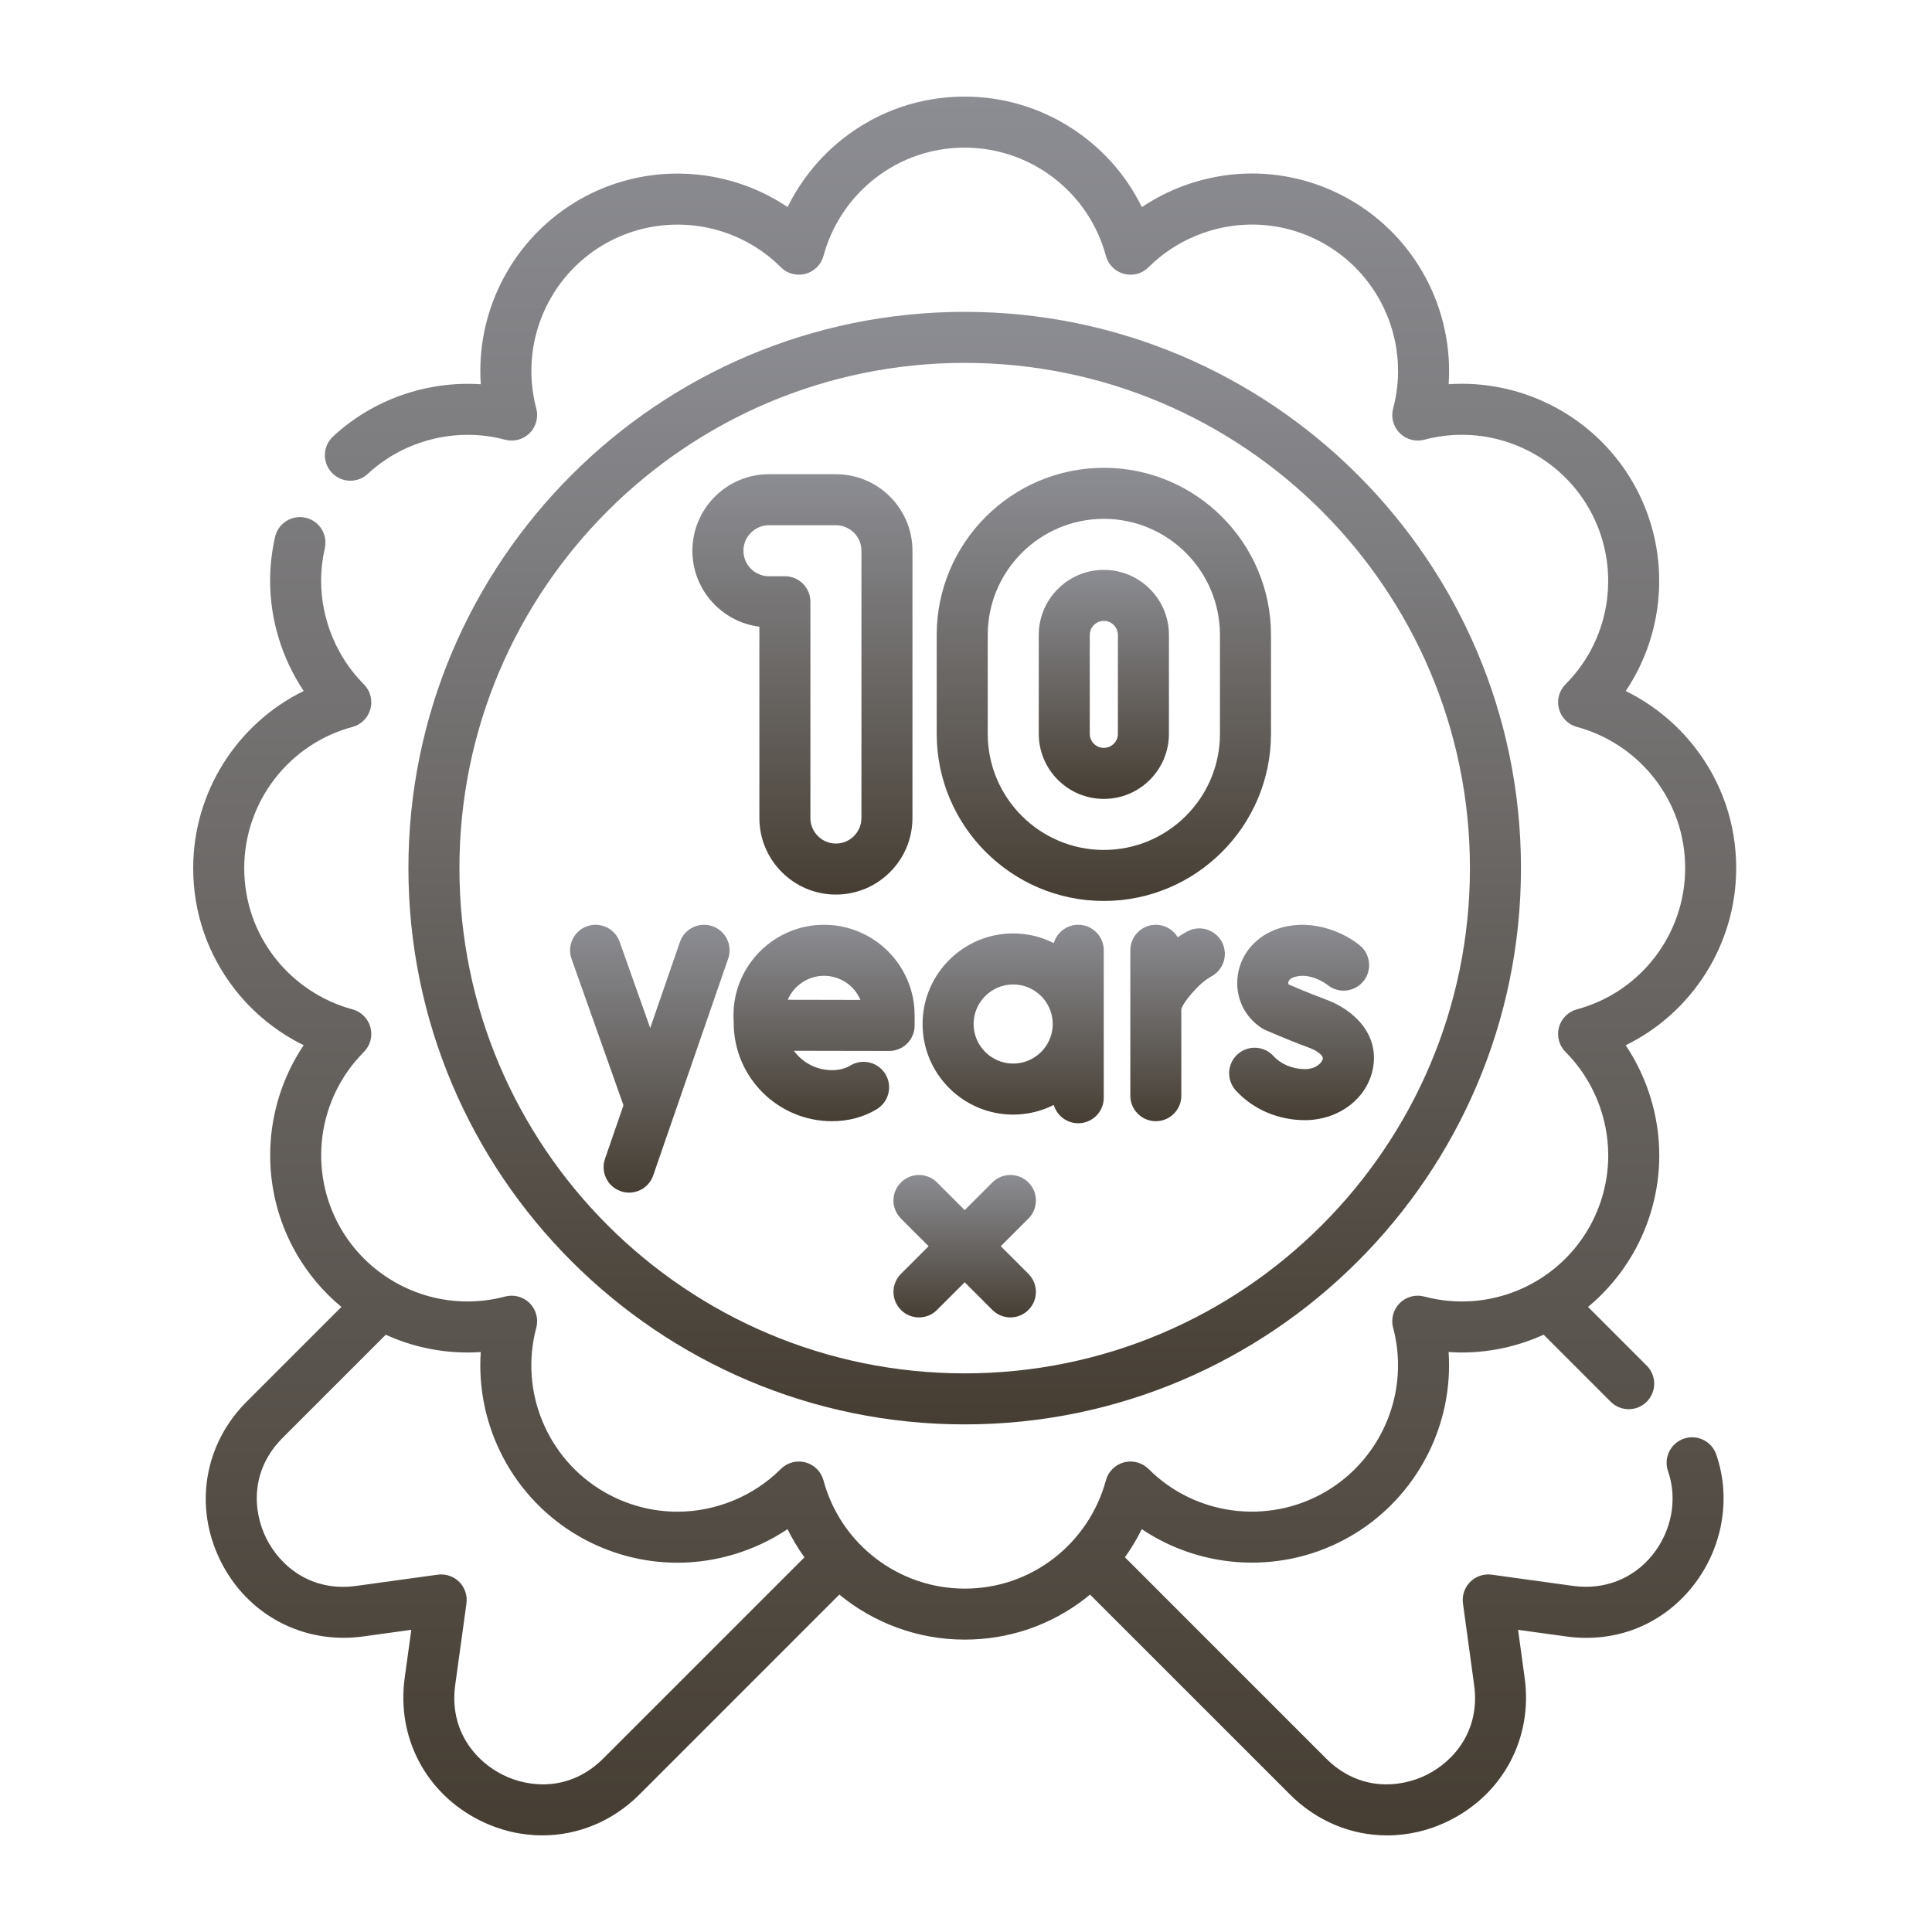
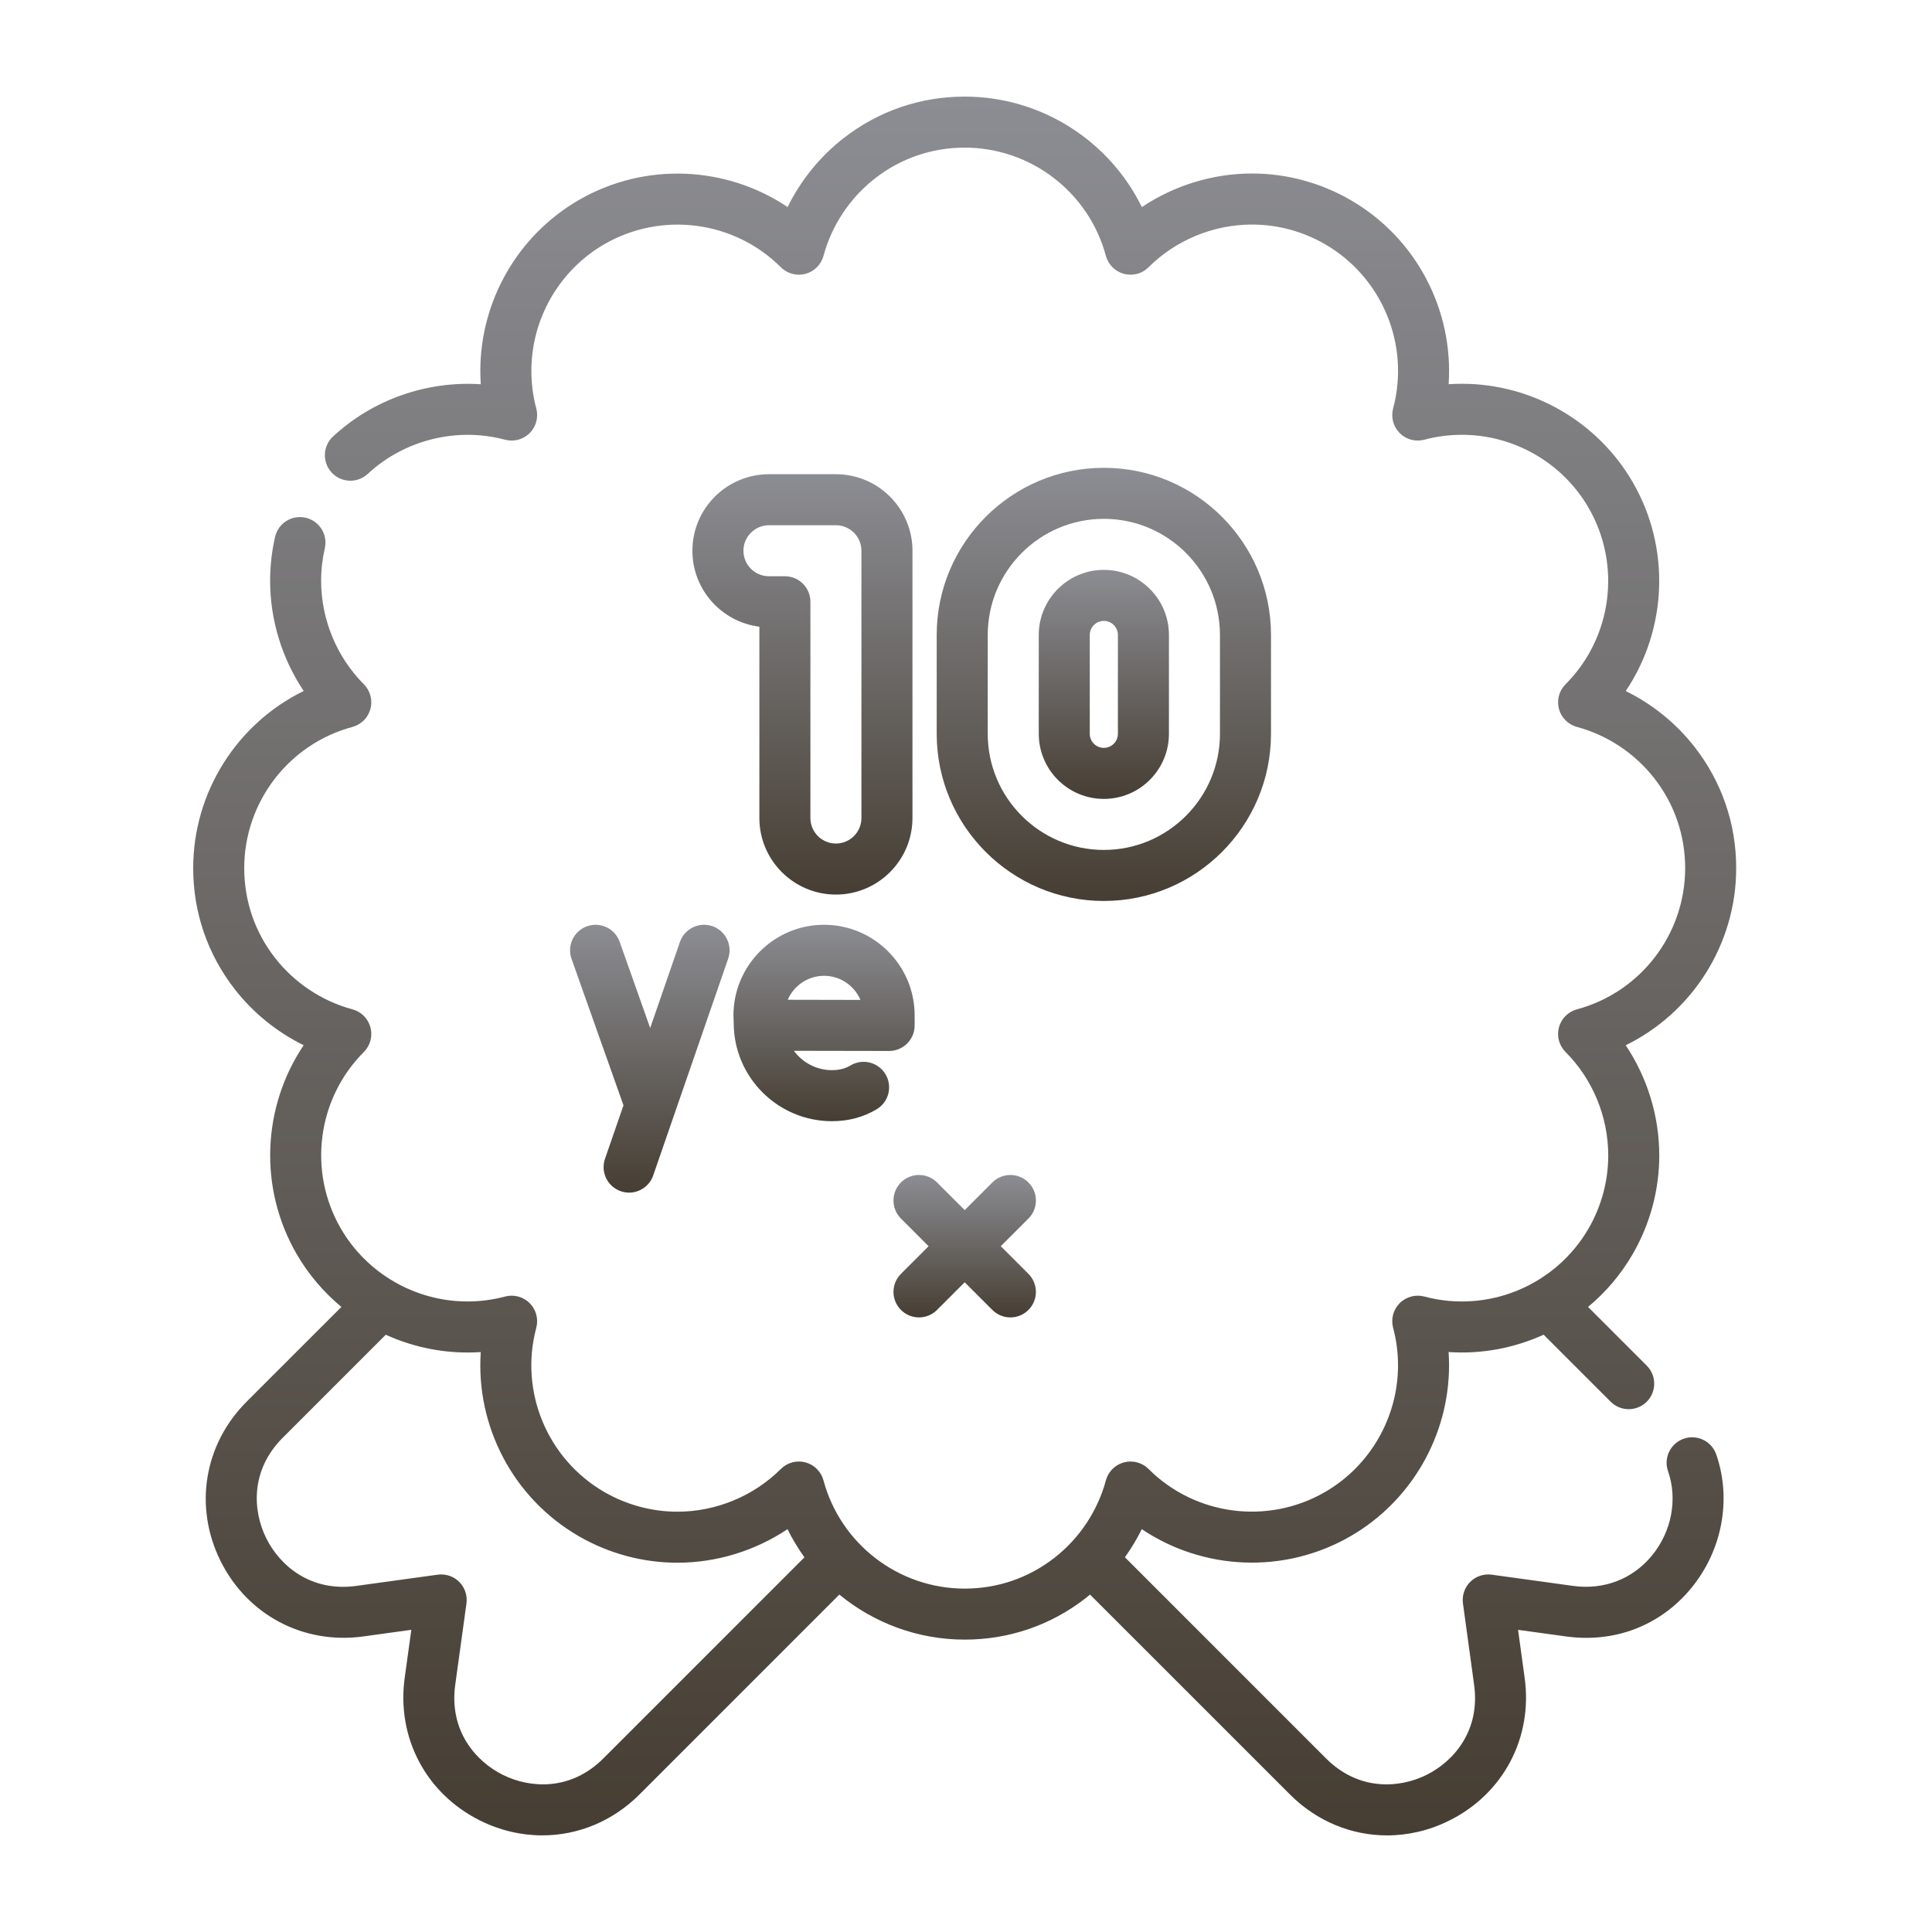
<svg xmlns="http://www.w3.org/2000/svg" width="80" height="80" viewBox="0 0 80 80" fill="none">
  <path d="M69.72 59.574C69.169 59.766 68.878 60.368 69.07 60.919C69.474 62.079 69.219 63.417 68.405 64.411C67.606 65.386 66.416 65.844 65.138 65.669L61.769 65.204C61.441 65.159 61.112 65.27 60.878 65.503C60.644 65.737 60.533 66.067 60.578 66.394L61.04 69.767C61.302 71.663 60.194 72.936 59.069 73.494C57.945 74.052 56.262 74.167 54.909 72.813L46.58 64.483C46.844 64.115 47.078 63.726 47.278 63.319C49.825 65.03 53.185 65.191 55.919 63.613C58.437 62.159 60.002 59.447 60.002 56.536C60.002 56.352 59.996 56.168 59.983 55.985C61.349 56.078 62.7 55.821 63.919 55.267L66.694 58.042C66.9 58.248 67.17 58.351 67.441 58.351C67.711 58.351 67.981 58.248 68.188 58.042C68.6 57.629 68.6 56.96 68.188 56.548L65.757 54.117C66.486 53.513 67.118 52.775 67.612 51.92C68.328 50.679 68.707 49.269 68.707 47.843C68.707 46.218 68.212 44.62 67.317 43.282C70.072 41.932 71.892 39.102 71.892 35.947C71.892 34.114 71.298 32.382 70.175 30.937C69.411 29.956 68.426 29.16 67.318 28.614C69.029 26.067 69.19 22.706 67.612 19.974C66.158 17.455 63.446 15.891 60.535 15.891C60.351 15.891 60.167 15.897 59.985 15.909C60.193 12.848 58.652 9.857 55.919 8.28C54.68 7.563 53.27 7.184 51.844 7.184C50.219 7.184 48.62 7.68 47.282 8.575C45.931 5.82 43.101 4 39.946 4C38.112 4 36.38 4.594 34.936 5.717C33.955 6.48 33.158 7.465 32.613 8.574C30.066 6.863 26.705 6.702 23.973 8.28C21.454 9.733 19.889 12.446 19.889 15.358C19.889 15.543 19.896 15.728 19.908 15.911C17.684 15.764 15.442 16.538 13.789 18.076C13.362 18.473 13.338 19.141 13.735 19.569C14.133 19.996 14.801 20.02 15.229 19.622C16.74 18.216 18.918 17.674 20.912 18.207C21.276 18.305 21.666 18.201 21.933 17.934C22.199 17.667 22.303 17.278 22.206 16.913C22.071 16.411 22.003 15.888 22.003 15.358C22.003 13.198 23.162 11.187 25.029 10.11C27.397 8.743 30.4 9.136 32.333 11.066C32.6 11.333 32.989 11.437 33.353 11.339C33.717 11.242 34.002 10.957 34.1 10.593C34.438 9.331 35.196 8.192 36.234 7.385C37.304 6.553 38.587 6.113 39.946 6.113C42.679 6.113 45.084 7.955 45.792 10.593C45.89 10.957 46.175 11.242 46.539 11.339C46.904 11.437 47.292 11.333 47.559 11.066C48.684 9.942 50.246 9.298 51.844 9.298C52.9 9.298 53.943 9.578 54.863 10.11C57.231 11.477 58.392 14.275 57.686 16.914C57.589 17.279 57.693 17.668 57.96 17.934C58.227 18.201 58.616 18.305 58.981 18.207C59.483 18.072 60.005 18.004 60.535 18.004C62.694 18.004 64.705 19.164 65.782 21.031C67.149 23.398 66.756 26.402 64.826 28.334C64.559 28.601 64.455 28.99 64.553 29.355C64.65 29.719 64.935 30.003 65.299 30.101C66.561 30.44 67.7 31.198 68.507 32.235C69.339 33.305 69.779 34.589 69.779 35.948C69.779 38.681 67.937 41.086 65.299 41.794C64.935 41.892 64.65 42.177 64.552 42.541C64.455 42.906 64.559 43.294 64.826 43.561C65.95 44.685 66.594 46.246 66.594 47.844C66.594 48.9 66.313 49.944 65.782 50.864C64.415 53.231 61.618 54.392 58.979 53.687C58.614 53.59 58.225 53.694 57.959 53.961C57.692 54.228 57.588 54.617 57.686 54.982C57.821 55.484 57.889 56.007 57.889 56.536C57.889 58.695 56.729 60.706 54.862 61.784C52.494 63.151 49.49 62.758 47.559 60.827C47.292 60.561 46.903 60.457 46.539 60.554C46.175 60.652 45.89 60.936 45.792 61.301C45.453 62.563 44.695 63.702 43.658 64.509C42.588 65.341 41.304 65.781 39.946 65.781C37.212 65.781 34.808 63.938 34.099 61.301C34.001 60.936 33.717 60.652 33.352 60.554C32.987 60.456 32.599 60.561 32.332 60.828C31.208 61.951 29.647 62.596 28.049 62.596C26.993 62.596 25.949 62.315 25.029 61.784C22.661 60.417 21.499 57.619 22.206 54.981C22.303 54.617 22.199 54.228 21.933 53.961C21.666 53.694 21.277 53.59 20.913 53.687C20.406 53.822 19.882 53.891 19.358 53.891C17.199 53.891 15.188 52.731 14.109 50.864C12.742 48.496 13.135 45.493 15.066 43.561C15.332 43.294 15.437 42.905 15.339 42.541C15.241 42.176 14.957 41.892 14.592 41.794C13.331 41.455 12.191 40.697 11.384 39.66C10.552 38.59 10.113 37.306 10.113 35.947C10.113 33.214 11.955 30.809 14.593 30.101C14.957 30.003 15.241 29.719 15.339 29.354C15.437 28.99 15.332 28.601 15.066 28.334C13.942 27.209 13.297 25.647 13.297 24.049C13.297 23.599 13.349 23.146 13.45 22.703C13.58 22.134 13.224 21.568 12.655 21.438C12.086 21.308 11.52 21.664 11.39 22.233C11.254 22.83 11.185 23.441 11.185 24.05C11.185 25.675 11.68 27.273 12.575 28.612C9.82 29.962 8 32.792 8 35.948C8 37.781 8.594 39.513 9.717 40.957C10.48 41.939 11.465 42.735 12.574 43.28C10.863 45.827 10.701 49.187 12.28 51.921C12.77 52.769 13.402 53.508 14.137 54.117L10.212 58.041C8.445 59.809 8.021 62.397 9.132 64.636C10.244 66.875 12.563 68.101 15.04 67.762L17.032 67.487L16.757 69.479C16.417 71.956 17.644 74.275 19.883 75.387C20.712 75.798 21.59 75.999 22.456 75.999C23.927 75.999 25.365 75.419 26.478 74.306L34.755 66.028C36.182 67.202 38.002 67.893 39.946 67.893C41.779 67.893 43.511 67.299 44.955 66.176C45.017 66.128 45.075 66.077 45.135 66.027L53.415 74.306C54.527 75.419 55.964 76 57.436 76C58.302 76 59.179 75.799 60.009 75.387C62.248 74.275 63.475 71.955 63.133 69.48L62.86 67.488L64.85 67.762C66.873 68.04 68.764 67.307 70.039 65.75C71.316 64.191 71.709 62.074 71.065 60.224C70.874 59.673 70.271 59.382 69.72 59.574V59.574ZM24.984 72.812C23.63 74.166 21.947 74.052 20.823 73.494C19.698 72.936 18.59 71.663 18.85 69.767L19.315 66.395C19.36 66.067 19.249 65.737 19.016 65.503C18.782 65.269 18.452 65.159 18.124 65.204L14.753 65.669C12.855 65.929 11.583 64.821 11.025 63.696C10.466 62.572 10.353 60.889 11.706 59.535L15.974 55.268C17.021 55.745 18.173 56.004 19.358 56.004C19.541 56.004 19.724 55.998 19.907 55.986C19.698 59.046 21.239 62.036 23.973 63.614C25.214 64.33 26.623 64.709 28.049 64.709C29.674 64.709 31.272 64.213 32.61 63.319C32.812 63.73 33.046 64.119 33.31 64.486L24.984 72.812Z" fill="url(#paint0_linear)" />
-   <path d="M39.946 58.981C52.647 58.981 62.98 48.648 62.98 35.947C62.98 23.246 52.647 12.913 39.946 12.913C27.244 12.913 16.912 23.246 16.912 35.947C16.912 48.648 27.244 58.981 39.946 58.981ZM39.946 15.026C51.482 15.026 60.867 24.411 60.867 35.947C60.867 47.483 51.482 56.868 39.946 56.868C28.41 56.868 19.024 47.483 19.024 35.947C19.024 24.411 28.41 15.026 39.946 15.026V15.026Z" fill="url(#paint1_linear)" />
  <path d="M31.444 25.95V33.873C31.444 35.62 32.866 37.042 34.613 37.042C36.361 37.042 37.783 35.62 37.783 33.873V22.805C37.783 21.058 36.361 19.636 34.613 19.636H31.84C30.093 19.636 28.671 21.058 28.671 22.805C28.671 24.419 29.883 25.754 31.444 25.95V25.95ZM31.84 21.749H34.613C35.196 21.749 35.67 22.223 35.67 22.805V33.873C35.67 34.455 35.196 34.929 34.613 34.929C34.031 34.929 33.557 34.455 33.557 33.873V24.918C33.557 24.334 33.084 23.861 32.501 23.861H31.84C31.258 23.861 30.784 23.388 30.784 22.805C30.784 22.223 31.258 21.749 31.84 21.749Z" fill="url(#paint2_linear)" />
  <path d="M45.708 37.307C49.524 37.307 52.629 34.202 52.629 30.386V26.292C52.629 22.476 49.524 19.371 45.708 19.371C41.892 19.371 38.787 22.476 38.787 26.292V30.386C38.787 34.202 41.892 37.307 45.708 37.307ZM40.9 26.292C40.9 23.641 43.057 21.484 45.708 21.484C48.359 21.484 50.516 23.641 50.516 26.292V30.386C50.516 33.037 48.359 35.194 45.708 35.194C43.057 35.194 40.9 33.037 40.9 30.386V26.292Z" fill="url(#paint3_linear)" />
  <path d="M45.708 33.081C47.194 33.081 48.403 31.872 48.403 30.386V26.292C48.403 24.806 47.194 23.597 45.708 23.597C44.222 23.597 43.013 24.806 43.013 26.292V30.386C43.013 31.872 44.222 33.081 45.708 33.081ZM45.125 26.292C45.125 25.971 45.387 25.71 45.708 25.71C46.029 25.71 46.29 25.971 46.29 26.292V30.386C46.29 30.707 46.029 30.968 45.708 30.968C45.387 30.968 45.125 30.707 45.125 30.386V26.292Z" fill="url(#paint4_linear)" />
  <path d="M25.704 49.325C25.819 49.365 25.935 49.384 26.05 49.384C26.488 49.384 26.897 49.109 27.048 48.672L30.152 39.695C30.343 39.143 30.05 38.542 29.499 38.351C28.947 38.16 28.346 38.453 28.155 39.004L26.923 42.568L25.658 38.997C25.462 38.447 24.859 38.159 24.309 38.354C23.759 38.549 23.471 39.153 23.666 39.703L25.817 45.769L25.052 47.982C24.861 48.533 25.153 49.135 25.704 49.325Z" fill="url(#paint5_linear)" />
-   <path d="M41.953 46.153C42.557 46.153 43.128 46.008 43.634 45.753C43.763 46.191 44.168 46.511 44.647 46.511C45.231 46.511 45.704 46.038 45.704 45.455V39.349C45.704 38.766 45.231 38.293 44.647 38.293C44.167 38.293 43.763 38.613 43.634 39.051C43.128 38.796 42.557 38.651 41.953 38.651C39.885 38.651 38.202 40.334 38.202 42.402C38.202 44.47 39.885 46.153 41.953 46.153ZM41.953 40.764C42.856 40.764 43.591 41.499 43.591 42.402C43.591 43.305 42.856 44.04 41.953 44.04C41.05 44.04 40.315 43.305 40.315 42.402C40.315 41.499 41.05 40.764 41.953 40.764Z" fill="url(#paint6_linear)" />
  <path d="M34.122 38.293C32.053 38.293 30.371 39.977 30.371 42.048C30.371 42.061 30.382 42.375 30.382 42.375C30.39 44.61 32.211 46.426 34.449 46.426C35.134 46.426 35.759 46.259 36.306 45.928C36.805 45.627 36.966 44.977 36.664 44.478C36.362 43.978 35.712 43.818 35.213 44.12C35.001 44.248 34.743 44.313 34.449 44.313C33.802 44.313 33.229 43.996 32.873 43.511L36.814 43.518H36.816C37.096 43.518 37.364 43.407 37.562 43.21C37.761 43.012 37.873 42.743 37.873 42.462V42.044C37.873 39.976 36.19 38.293 34.122 38.293V38.293ZM32.618 41.398C32.87 40.815 33.449 40.406 34.122 40.406C34.798 40.406 35.38 40.818 35.629 41.404L32.618 41.398Z" fill="url(#paint7_linear)" />
-   <path d="M51.254 40.381C51.129 41.251 51.506 42.087 52.238 42.565C52.285 42.595 52.334 42.622 52.385 42.645C52.42 42.66 53.252 43.031 54.188 43.376C54.553 43.51 54.799 43.708 54.775 43.845C54.748 43.993 54.504 44.27 54.035 44.27C53.527 44.27 53.041 44.068 52.735 43.731C52.343 43.298 51.675 43.266 51.243 43.657C50.811 44.049 50.778 44.717 51.169 45.15C51.88 45.933 52.924 46.383 54.035 46.383C55.445 46.383 56.631 45.472 56.855 44.217C57.116 42.756 55.975 41.783 54.92 41.394C54.244 41.144 53.611 40.874 53.36 40.765C53.348 40.747 53.34 40.721 53.345 40.681C53.359 40.582 53.454 40.5 53.604 40.455C54.279 40.251 54.935 40.756 54.964 40.779C55.411 41.147 56.072 41.087 56.445 40.643C56.82 40.197 56.763 39.53 56.316 39.155C55.755 38.684 54.425 38 52.994 38.432C52.053 38.715 51.386 39.462 51.254 40.381Z" fill="url(#paint8_linear)" />
-   <path d="M49.181 38.558C49.099 38.6 48.952 38.683 48.768 38.812C48.584 38.502 48.247 38.293 47.86 38.293C47.276 38.293 46.804 38.766 46.804 39.349V45.37C46.804 45.953 47.276 46.426 47.86 46.426C48.444 46.426 48.916 45.953 48.916 45.37V41.791C48.923 41.759 48.987 41.507 49.534 40.931C49.862 40.586 50.141 40.44 50.144 40.439C50.663 40.172 50.868 39.535 50.602 39.016C50.335 38.498 49.7 38.292 49.181 38.558V38.558Z" fill="url(#paint9_linear)" />
  <path d="M37.306 50.457L38.452 51.602L37.306 52.748C36.894 53.16 36.894 53.829 37.306 54.241C37.513 54.448 37.783 54.551 38.053 54.551C38.324 54.551 38.594 54.448 38.8 54.241L39.946 53.096L41.091 54.241C41.298 54.448 41.568 54.551 41.838 54.551C42.109 54.551 42.379 54.448 42.585 54.241C42.998 53.829 42.998 53.16 42.585 52.748L41.44 51.602L42.585 50.457C42.998 50.044 42.998 49.375 42.585 48.963C42.173 48.55 41.504 48.55 41.091 48.963L39.946 50.108L38.8 48.963C38.388 48.55 37.719 48.55 37.306 48.963C36.894 49.375 36.894 50.044 37.306 50.457V50.457Z" fill="url(#paint10_linear)" />
  <defs>
    <linearGradient id="paint0_linear" x1="39.946" y1="4" x2="39.946" y2="76" gradientUnits="userSpaceOnUse">
      <stop stop-color="#8C8D93" />
      <stop offset="1" stop-color="#463E33" />
    </linearGradient>
    <linearGradient id="paint1_linear" x1="39.946" y1="12.913" x2="39.946" y2="58.981" gradientUnits="userSpaceOnUse">
      <stop stop-color="#8C8D93" />
      <stop offset="1" stop-color="#463E33" />
    </linearGradient>
    <linearGradient id="paint2_linear" x1="33.227" y1="19.636" x2="33.227" y2="37.042" gradientUnits="userSpaceOnUse">
      <stop stop-color="#8C8D93" />
      <stop offset="1" stop-color="#463E33" />
    </linearGradient>
    <linearGradient id="paint3_linear" x1="45.708" y1="19.371" x2="45.708" y2="37.307" gradientUnits="userSpaceOnUse">
      <stop stop-color="#8C8D93" />
      <stop offset="1" stop-color="#463E33" />
    </linearGradient>
    <linearGradient id="paint4_linear" x1="45.708" y1="23.597" x2="45.708" y2="33.081" gradientUnits="userSpaceOnUse">
      <stop stop-color="#8C8D93" />
      <stop offset="1" stop-color="#463E33" />
    </linearGradient>
    <linearGradient id="paint5_linear" x1="26.908" y1="38.293" x2="26.908" y2="49.384" gradientUnits="userSpaceOnUse">
      <stop stop-color="#8C8D93" />
      <stop offset="1" stop-color="#463E33" />
    </linearGradient>
    <linearGradient id="paint6_linear" x1="41.953" y1="38.293" x2="41.953" y2="46.511" gradientUnits="userSpaceOnUse">
      <stop stop-color="#8C8D93" />
      <stop offset="1" stop-color="#463E33" />
    </linearGradient>
    <linearGradient id="paint7_linear" x1="34.122" y1="38.293" x2="34.122" y2="46.426" gradientUnits="userSpaceOnUse">
      <stop stop-color="#8C8D93" />
      <stop offset="1" stop-color="#463E33" />
    </linearGradient>
    <linearGradient id="paint8_linear" x1="53.894" y1="38.295" x2="53.894" y2="46.383" gradientUnits="userSpaceOnUse">
      <stop stop-color="#8C8D93" />
      <stop offset="1" stop-color="#463E33" />
    </linearGradient>
    <linearGradient id="paint9_linear" x1="48.761" y1="38.293" x2="48.761" y2="46.426" gradientUnits="userSpaceOnUse">
      <stop stop-color="#8C8D93" />
      <stop offset="1" stop-color="#463E33" />
    </linearGradient>
    <linearGradient id="paint10_linear" x1="39.946" y1="48.653" x2="39.946" y2="54.551" gradientUnits="userSpaceOnUse">
      <stop stop-color="#8C8D93" />
      <stop offset="1" stop-color="#463E33" />
    </linearGradient>
  </defs>
</svg>